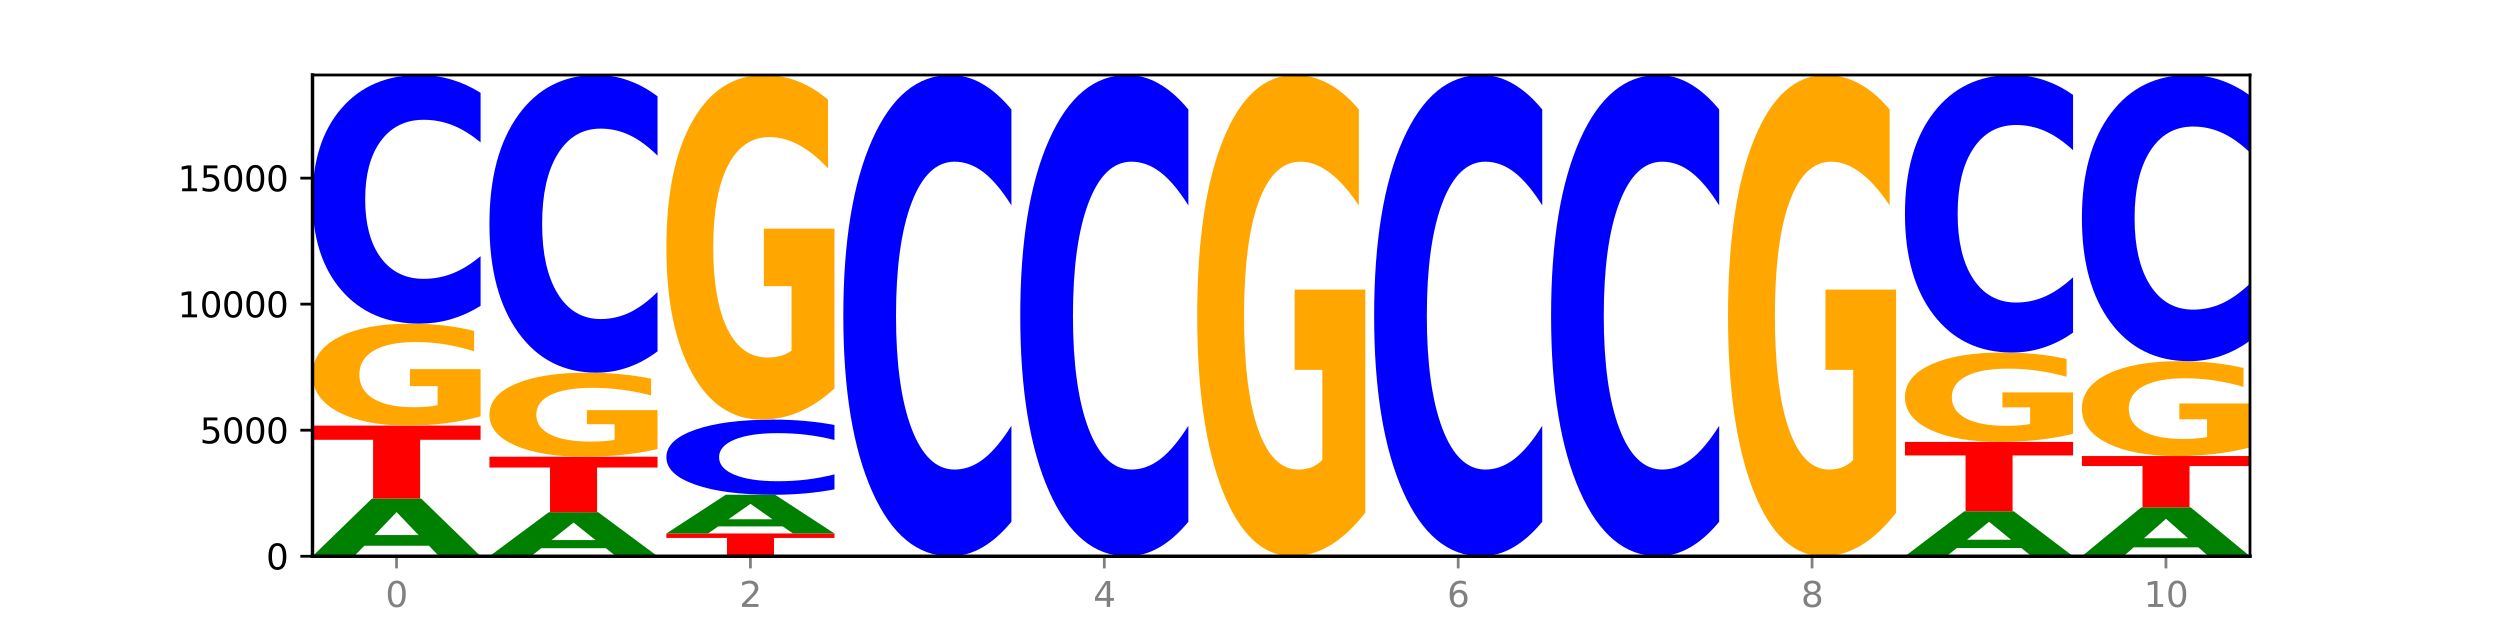
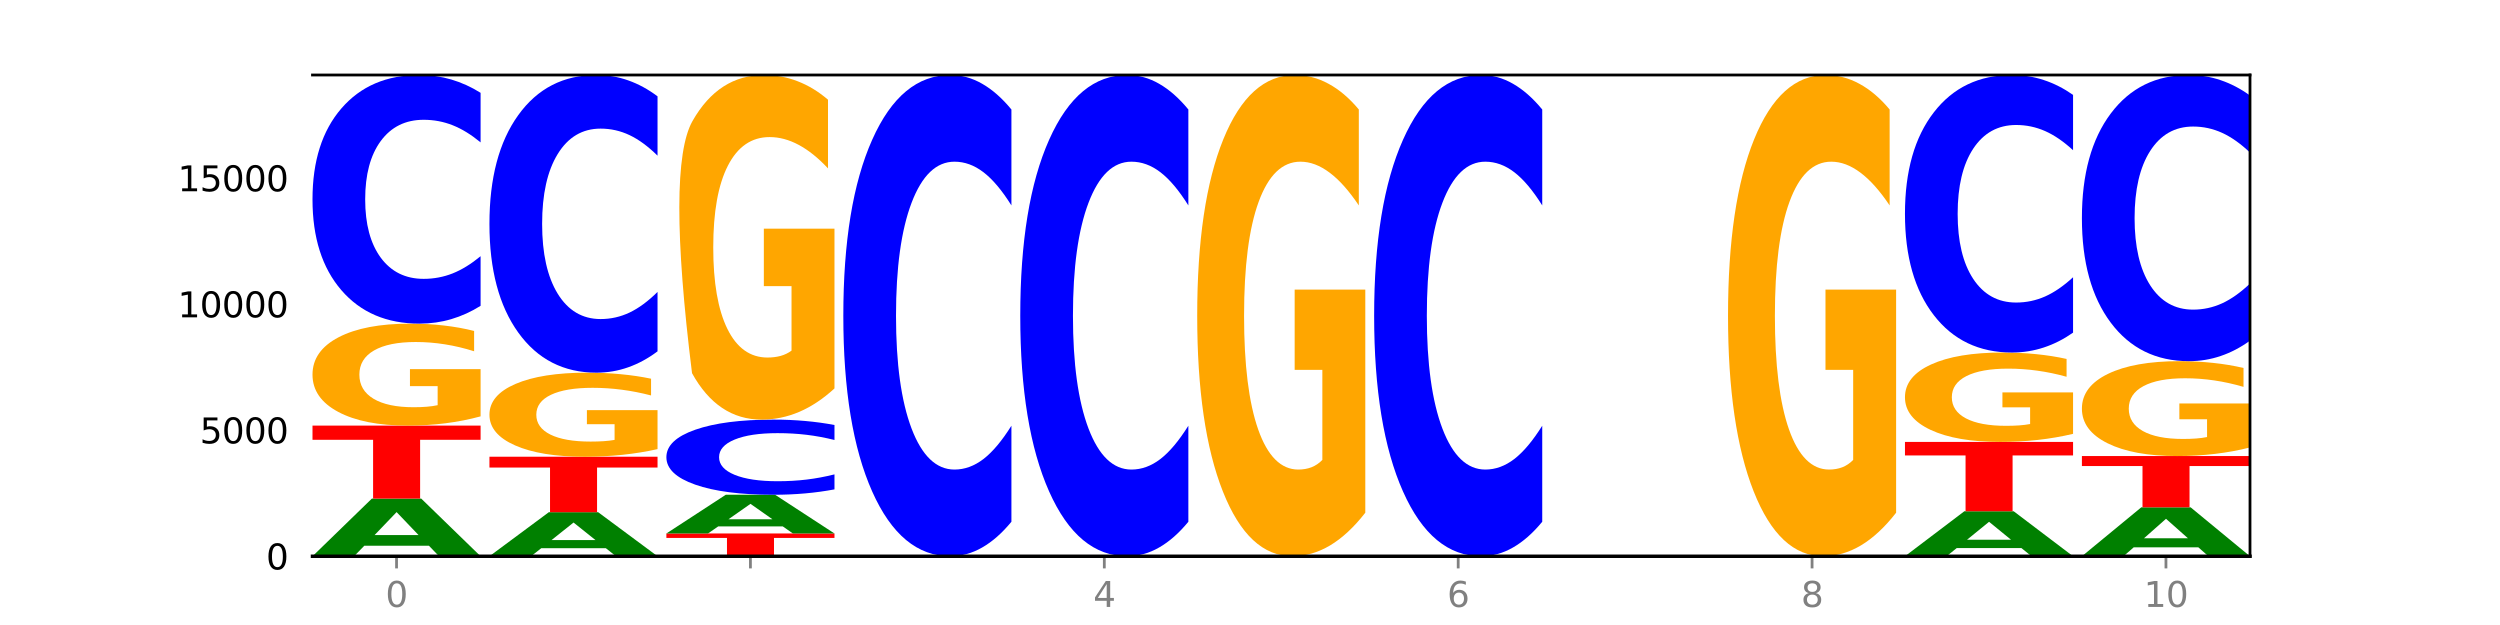
<svg xmlns="http://www.w3.org/2000/svg" xmlns:xlink="http://www.w3.org/1999/xlink" width="720pt" height="180pt" viewBox="0 0 720 180" version="1.1">
  <defs>
    <style type="text/css">*{stroke-linejoin: round; stroke-linecap: butt}</style>
  </defs>
  <g id="figure_1">
    <g id="patch_1">
      <path d="M 0 180  L 720 180  L 720 0  L 0 0  z " style="fill: #ffffff" />
    </g>
    <g id="axes_1">
      <g id="patch_2">
        <path d="M 90 160.2  L 648 160.2  L 648 21.6  L 90 21.6  z " style="fill: #ffffff" />
      </g>
      <g id="line2d_1">
        <path d="M 90 160.2  L 648 160.2  " clip-path="url(#p4dadcc8b78)" style="fill: none; stroke: #000000; stroke-width: 0.5; stroke-linecap: square" />
      </g>
      <g id="patch_3">
        <path d="M 123.534 157.174  L 104.916 157.174  L 101.977 160.2  L 90 160.2  L 107.104 143.588  L 121.307 143.588  L 138.411 160.2  L 126.444 160.2  L 123.534 157.174  z M 107.886 154.091  L 120.535 154.091  L 114.22 147.483  L 107.886 154.091  z " clip-path="url(#p4dadcc8b78)" style="fill: #008000" />
      </g>
      <g id="patch_4">
        <path d="M 90 122.57  L 138.411 122.57  L 138.411 126.669  L 120.994 126.669  L 120.994 143.588  L 107.45 143.588  L 107.45 126.669  L 90 126.669  L 90 122.57  z " clip-path="url(#p4dadcc8b78)" style="fill: #ff0000" />
      </g>
      <g id="patch_5">
        <path d="M 138.411 119.913  Q 133.529 121.241 128.277 121.909  Q 123.026 122.57 117.428 122.57  Q 104.777 122.57 97.389 118.615  Q 90 114.661 90 107.898  Q 90 101.057 97.519 97.133  Q 105.048 93.209 118.144 93.209  Q 123.189 93.209 127.811 93.743  Q 132.444 94.27 136.545 95.313  L 136.545 101.166  Q 132.313 99.826 128.126 99.165  Q 123.938 98.498 119.728 98.498  Q 111.938 98.498 107.717 100.936  Q 103.497 103.368 103.497 107.898  Q 103.497 112.386 107.566 114.837  Q 111.634 117.281 119.12 117.281  Q 121.16 117.281 122.907 117.141  Q 124.654 116.996 126.042 116.693  L 126.042 111.198  L 118.068 111.198  L 118.068 106.303  L 138.411 106.303  L 138.411 119.913  z " clip-path="url(#p4dadcc8b78)" style="fill: #ffa600" />
      </g>
      <g id="patch_6">
        <path d="M 138.411 88.076  Q 134.361 90.62 129.983 91.907  Q 125.604 93.209 120.835 93.209  Q 106.613 93.209 98.306 83.564  Q 90 73.92 90 57.427  Q 90 40.874 98.306 31.244  Q 106.613 21.6 120.835 21.6  Q 125.604 21.6 129.983 22.902  Q 134.361 24.189 138.411 26.733  L 138.411 41.007  Q 134.325 37.635 130.361 36.067  Q 126.397 34.499 122.018 34.499  Q 114.163 34.499 109.662 40.608  Q 105.173 46.702 105.173 57.427  Q 105.173 68.107 109.662 74.216  Q 114.163 80.31 122.018 80.31  Q 126.397 80.31 130.361 78.742  Q 134.325 77.159 138.411 73.787  L 138.411 88.076  z " clip-path="url(#p4dadcc8b78)" style="fill: #0000ff" />
      </g>
      <g id="patch_7">
        <path d="M 174.493 157.889  L 155.875 157.889  L 152.935 160.2  L 140.959 160.2  L 158.063 147.516  L 172.266 147.516  L 189.37 160.2  L 177.403 160.2  L 174.493 157.889  z M 158.845 155.535  L 171.494 155.535  L 165.179 150.49  L 158.845 155.535  z " clip-path="url(#p4dadcc8b78)" style="fill: #008000" />
      </g>
      <g id="patch_8">
        <path d="M 140.959 131.536  L 189.37 131.536  L 189.37 134.653  L 171.953 134.653  L 171.953 147.516  L 158.409 147.516  L 158.409 134.653  L 140.959 134.653  L 140.959 131.536  z " clip-path="url(#p4dadcc8b78)" style="fill: #ff0000" />
      </g>
      <g id="patch_9">
        <path d="M 189.37 129.346  Q 184.488 130.441 179.236 130.991  Q 173.985 131.536 168.387 131.536  Q 155.736 131.536 148.347 128.276  Q 140.959 125.016 140.959 119.441  Q 140.959 113.8 148.478 110.565  Q 156.007 107.33 169.103 107.33  Q 174.148 107.33 178.77 107.77  Q 183.403 108.205 187.504 109.065  L 187.504 113.89  Q 183.272 112.785 179.084 112.24  Q 174.896 111.69 170.687 111.69  Q 162.897 111.69 158.676 113.7  Q 154.456 115.706 154.456 119.441  Q 154.456 123.141 158.524 125.161  Q 162.593 127.176 170.079 127.176  Q 172.119 127.176 173.866 127.061  Q 175.613 126.941 177.001 126.691  L 177.001 122.161  L 169.027 122.161  L 169.027 118.126  L 189.37 118.126  L 189.37 129.346  z " clip-path="url(#p4dadcc8b78)" style="fill: #ffa600" />
      </g>
      <g id="patch_10">
        <path d="M 189.37 101.185  Q 185.32 104.231 180.942 105.772  Q 176.563 107.33 171.794 107.33  Q 157.572 107.33 149.265 95.784  Q 140.959 84.237 140.959 64.492  Q 140.959 44.675 149.265 33.146  Q 157.572 21.6 171.794 21.6  Q 176.563 21.6 180.942 23.158  Q 185.32 24.699 189.37 27.745  L 189.37 44.834  Q 185.284 40.797 181.32 38.92  Q 177.356 37.042 172.977 37.042  Q 165.122 37.042 160.621 44.356  Q 156.132 51.652 156.132 64.492  Q 156.132 77.278 160.621 84.592  Q 165.122 91.888 172.977 91.888  Q 177.356 91.888 181.32 90.011  Q 185.284 88.116 189.37 84.078  L 189.37 101.185  z " clip-path="url(#p4dadcc8b78)" style="fill: #0000ff" />
      </g>
      <g id="patch_11">
        <path d="M 191.918 153.644  L 240.329 153.644  L 240.329 154.923  L 222.912 154.923  L 222.912 160.2  L 209.368 160.2  L 209.368 154.923  L 191.918 154.923  L 191.918 153.644  z " clip-path="url(#p4dadcc8b78)" style="fill: #ff0000" />
      </g>
      <g id="patch_12">
        <path d="M 225.452 151.612  L 206.834 151.612  L 203.894 153.644  L 191.918 153.644  L 209.021 142.492  L 223.225 142.492  L 240.329 153.644  L 228.362 153.644  L 225.452 151.612  z M 209.803 149.543  L 222.453 149.543  L 216.138 145.107  L 209.803 149.543  z " clip-path="url(#p4dadcc8b78)" style="fill: #008000" />
      </g>
      <g id="patch_13">
        <path d="M 240.329 140.941  Q 236.279 141.71 231.9 142.099  Q 227.522 142.492 222.753 142.492  Q 208.53 142.492 200.224 139.577  Q 191.918 136.662 191.918 131.677  Q 191.918 126.674 200.224 123.764  Q 208.53 120.849 222.753 120.849  Q 227.522 120.849 231.9 121.242  Q 236.279 121.631 240.329 122.4  L 240.329 126.715  Q 236.243 125.695 232.279 125.221  Q 228.314 124.747 223.936 124.747  Q 216.081 124.747 211.58 126.594  Q 207.091 128.436 207.091 131.677  Q 207.091 134.905 211.58 136.752  Q 216.081 138.593 223.936 138.593  Q 228.314 138.593 232.279 138.12  Q 236.243 137.641 240.329 136.622  L 240.329 140.941  z " clip-path="url(#p4dadcc8b78)" style="fill: #0000ff" />
      </g>
      <g id="patch_14">
-         <path d="M 240.329 111.869  Q 235.446 116.359 230.195 118.614  Q 224.944 120.849 219.346 120.849  Q 206.695 120.849 199.306 107.482  Q 191.918 94.115 191.918 71.255  Q 191.918 48.129 199.437 34.865  Q 206.966 21.6 220.062 21.6  Q 225.107 21.6 229.729 23.404  Q 234.361 25.188 238.463 28.714  L 238.463 48.498  Q 234.231 43.967 230.043 41.733  Q 225.855 39.478 221.646 39.478  Q 213.856 39.478 209.635 47.719  Q 205.415 55.94 205.415 71.255  Q 205.415 86.427 209.483 94.709  Q 213.552 102.971 221.038 102.971  Q 223.078 102.971 224.825 102.5  Q 226.571 102.008 227.96 100.983  L 227.96 82.408  L 219.986 82.408  L 219.986 65.863  L 240.329 65.863  L 240.329 111.869  z " clip-path="url(#p4dadcc8b78)" style="fill: #ffa600" />
+         <path d="M 240.329 111.869  Q 235.446 116.359 230.195 118.614  Q 224.944 120.849 219.346 120.849  Q 206.695 120.849 199.306 107.482  Q 191.918 48.129 199.437 34.865  Q 206.966 21.6 220.062 21.6  Q 225.107 21.6 229.729 23.404  Q 234.361 25.188 238.463 28.714  L 238.463 48.498  Q 234.231 43.967 230.043 41.733  Q 225.855 39.478 221.646 39.478  Q 213.856 39.478 209.635 47.719  Q 205.415 55.94 205.415 71.255  Q 205.415 86.427 209.483 94.709  Q 213.552 102.971 221.038 102.971  Q 223.078 102.971 224.825 102.5  Q 226.571 102.008 227.96 100.983  L 227.96 82.408  L 219.986 82.408  L 219.986 65.863  L 240.329 65.863  L 240.329 111.869  z " clip-path="url(#p4dadcc8b78)" style="fill: #ffa600" />
      </g>
      <g id="patch_15">
        <path d="M 291.288 150.265  Q 287.238 155.19 282.859 157.681  Q 278.481 160.2 273.711 160.2  Q 259.489 160.2 251.183 141.533  Q 242.877 122.866 242.877 90.943  Q 242.877 58.905 251.183 40.267  Q 259.489 21.6 273.711 21.6  Q 278.481 21.6 282.859 24.119  Q 287.238 26.61 291.288 31.535  L 291.288 59.163  Q 287.202 52.635 283.237 49.601  Q 279.273 46.566 274.895 46.566  Q 267.04 46.566 262.539 58.39  Q 258.05 70.186 258.05 90.943  Q 258.05 111.614 262.539 123.439  Q 267.04 135.234 274.895 135.234  Q 279.273 135.234 283.237 132.199  Q 287.202 129.136 291.288 122.608  L 291.288 150.265  z " clip-path="url(#p4dadcc8b78)" style="fill: #0000ff" />
      </g>
      <g id="patch_16">
        <path d="M 342.247 150.265  Q 338.197 155.19 333.818 157.681  Q 329.439 160.2 324.67 160.2  Q 310.448 160.2 302.142 141.533  Q 293.836 122.866 293.836 90.943  Q 293.836 58.905 302.142 40.267  Q 310.448 21.6 324.67 21.6  Q 329.439 21.6 333.818 24.119  Q 338.197 26.61 342.247 31.535  L 342.247 59.163  Q 338.16 52.635 334.196 49.601  Q 330.232 46.566 325.853 46.566  Q 317.998 46.566 313.498 58.39  Q 309.009 70.186 309.009 90.943  Q 309.009 111.614 313.498 123.439  Q 317.998 135.234 325.853 135.234  Q 330.232 135.234 334.196 132.199  Q 338.16 129.136 342.247 122.608  L 342.247 150.265  z " clip-path="url(#p4dadcc8b78)" style="fill: #0000ff" />
      </g>
      <g id="patch_17">
        <path d="M 393.205 147.66  Q 388.323 153.93 383.072 157.079  Q 377.821 160.2 372.222 160.2  Q 359.572 160.2 352.183 141.533  Q 344.795 122.866 344.795 90.943  Q 344.795 58.648 352.313 40.124  Q 359.843 21.6 372.938 21.6  Q 377.983 21.6 382.605 24.119  Q 387.238 26.61 391.339 31.535  L 391.339 59.163  Q 387.108 52.836 382.92 49.715  Q 378.732 46.566 374.522 46.566  Q 366.732 46.566 362.512 58.075  Q 358.291 69.556 358.291 90.943  Q 358.291 112.129 362.36 123.696  Q 366.429 135.234 373.915 135.234  Q 375.955 135.234 377.701 134.576  Q 379.448 133.889 380.837 132.457  L 380.837 106.518  L 372.862 106.518  L 372.862 83.413  L 393.205 83.413  L 393.205 147.66  z " clip-path="url(#p4dadcc8b78)" style="fill: #ffa600" />
      </g>
      <g id="patch_18">
        <path d="M 444.164 150.265  Q 440.115 155.19 435.736 157.681  Q 431.357 160.2 426.588 160.2  Q 412.366 160.2 404.06 141.533  Q 395.753 122.866 395.753 90.943  Q 395.753 58.905 404.06 40.267  Q 412.366 21.6 426.588 21.6  Q 431.357 21.6 435.736 24.119  Q 440.115 26.61 444.164 31.535  L 444.164 59.163  Q 440.078 52.635 436.114 49.601  Q 432.15 46.566 427.771 46.566  Q 419.916 46.566 415.415 58.39  Q 410.927 70.186 410.927 90.943  Q 410.927 111.614 415.415 123.439  Q 419.916 135.234 427.771 135.234  Q 432.15 135.234 436.114 132.199  Q 440.078 129.136 444.164 122.608  L 444.164 150.265  z " clip-path="url(#p4dadcc8b78)" style="fill: #0000ff" />
      </g>
      <g id="patch_19">
-         <path d="M 495.123 150.265  Q 491.074 155.19 486.695 157.681  Q 482.316 160.2 477.547 160.2  Q 463.325 160.2 455.019 141.533  Q 446.712 122.866 446.712 90.943  Q 446.712 58.905 455.019 40.267  Q 463.325 21.6 477.547 21.6  Q 482.316 21.6 486.695 24.119  Q 491.074 26.61 495.123 31.535  L 495.123 59.163  Q 491.037 52.635 487.073 49.601  Q 483.109 46.566 478.73 46.566  Q 470.875 46.566 466.374 58.39  Q 461.886 70.186 461.886 90.943  Q 461.886 111.614 466.374 123.439  Q 470.875 135.234 478.73 135.234  Q 483.109 135.234 487.073 132.199  Q 491.037 129.136 495.123 122.608  L 495.123 150.265  z " clip-path="url(#p4dadcc8b78)" style="fill: #0000ff" />
-       </g>
+         </g>
      <g id="patch_20">
        <path d="M 546.082 147.66  Q 541.2 153.93 535.949 157.079  Q 530.697 160.2 525.099 160.2  Q 512.448 160.2 505.06 141.533  Q 497.671 122.866 497.671 90.943  Q 497.671 58.648 505.19 40.124  Q 512.72 21.6 525.815 21.6  Q 530.86 21.6 535.482 24.119  Q 540.115 26.61 544.216 31.535  L 544.216 59.163  Q 539.985 52.836 535.797 49.715  Q 531.609 46.566 527.399 46.566  Q 519.609 46.566 515.389 58.075  Q 511.168 69.556 511.168 90.943  Q 511.168 112.129 515.237 123.696  Q 519.305 135.234 526.792 135.234  Q 528.831 135.234 530.578 134.576  Q 532.325 133.889 533.714 132.457  L 533.714 106.518  L 525.739 106.518  L 525.739 83.413  L 546.082 83.413  L 546.082 147.66  z " clip-path="url(#p4dadcc8b78)" style="fill: #ffa600" />
      </g>
      <g id="patch_21">
        <path d="M 582.164 157.839  L 563.546 157.839  L 560.607 160.2  L 548.63 160.2  L 565.734 147.24  L 579.937 147.24  L 597.041 160.2  L 585.074 160.2  L 582.164 157.839  z M 566.516 155.434  L 579.165 155.434  L 572.85 150.279  L 566.516 155.434  z " clip-path="url(#p4dadcc8b78)" style="fill: #008000" />
      </g>
      <g id="patch_22">
        <path d="M 548.63 127.274  L 597.041 127.274  L 597.041 131.168  L 579.624 131.168  L 579.624 147.24  L 566.081 147.24  L 566.081 131.168  L 548.63 131.168  L 548.63 127.274  z " clip-path="url(#p4dadcc8b78)" style="fill: #ff0000" />
      </g>
      <g id="patch_23">
        <path d="M 597.041 124.945  Q 592.159 126.11 586.908 126.695  Q 581.656 127.274 576.058 127.274  Q 563.407 127.274 556.019 123.807  Q 548.63 120.339 548.63 114.41  Q 548.63 108.411 556.149 104.97  Q 563.679 101.529 576.774 101.529  Q 581.819 101.529 586.441 101.997  Q 591.074 102.46 595.175 103.375  L 595.175 108.507  Q 590.944 107.331 586.756 106.752  Q 582.568 106.167 578.358 106.167  Q 570.568 106.167 566.348 108.304  Q 562.127 110.437 562.127 114.41  Q 562.127 118.345 566.196 120.494  Q 570.264 122.637 577.75 122.637  Q 579.79 122.637 581.537 122.515  Q 583.284 122.387 584.673 122.121  L 584.673 117.303  L 576.698 117.303  L 576.698 113.011  L 597.041 113.011  L 597.041 124.945  z " clip-path="url(#p4dadcc8b78)" style="fill: #ffa600" />
      </g>
      <g id="patch_24">
        <path d="M 597.041 95.8  Q 592.992 98.64 588.613 100.076  Q 584.234 101.529 579.465 101.529  Q 565.243 101.529 556.936 90.764  Q 548.63 79.999 548.63 61.589  Q 548.63 43.114 556.936 32.365  Q 565.243 21.6 579.465 21.6  Q 584.234 21.6 588.613 23.053  Q 592.992 24.489 597.041 27.329  L 597.041 43.262  Q 592.955 39.498 588.991 37.748  Q 585.027 35.997 580.648 35.997  Q 572.793 35.997 568.292 42.816  Q 563.804 49.619 563.804 61.589  Q 563.804 73.51 568.292 80.329  Q 572.793 87.132 580.648 87.132  Q 585.027 87.132 588.991 85.382  Q 592.955 83.615 597.041 79.85  L 597.041 95.8  z " clip-path="url(#p4dadcc8b78)" style="fill: #0000ff" />
      </g>
      <g id="patch_25">
        <path d="M 633.123 157.633  L 614.505 157.633  L 611.566 160.2  L 599.589 160.2  L 616.693 146.108  L 630.896 146.108  L 648 160.2  L 636.033 160.2  L 633.123 157.633  z M 617.475 155.017  L 630.124 155.017  L 623.809 149.412  L 617.475 155.017  z " clip-path="url(#p4dadcc8b78)" style="fill: #008000" />
      </g>
      <g id="patch_26">
        <path d="M 599.589 131.34  L 648 131.34  L 648 134.22  L 630.583 134.22  L 630.583 146.108  L 617.04 146.108  L 617.04 134.22  L 599.589 134.22  L 599.589 131.34  z " clip-path="url(#p4dadcc8b78)" style="fill: #ff0000" />
      </g>
      <g id="patch_27">
        <path d="M 648 128.868  Q 643.118 130.104 637.866 130.725  Q 632.615 131.34 627.017 131.34  Q 614.366 131.34 606.978 127.66  Q 599.589 123.981 599.589 117.688  Q 599.589 111.322 607.108 107.671  Q 614.637 104.019 627.733 104.019  Q 632.778 104.019 637.4 104.516  Q 642.033 105.007 646.134 105.978  L 646.134 111.424  Q 641.903 110.177 637.715 109.561  Q 633.527 108.941 629.317 108.941  Q 621.527 108.941 617.306 111.209  Q 613.086 113.472 613.086 117.688  Q 613.086 121.865 617.155 124.145  Q 621.223 126.419 628.709 126.419  Q 630.749 126.419 632.496 126.289  Q 634.243 126.154 635.631 125.871  L 635.631 120.758  L 627.657 120.758  L 627.657 116.204  L 648 116.204  L 648 128.868  z " clip-path="url(#p4dadcc8b78)" style="fill: #ffa600" />
      </g>
      <g id="patch_28">
        <path d="M 648 98.112  Q 643.951 101.04 639.572 102.521  Q 635.193 104.019 630.424 104.019  Q 616.202 104.019 607.895 92.919  Q 599.589 81.818 599.589 62.835  Q 599.589 43.784 607.895 32.7  Q 616.202 21.6 630.424 21.6  Q 635.193 21.6 639.572 23.098  Q 643.951 24.579 648 27.508  L 648 43.937  Q 643.914 40.055 639.95 38.251  Q 635.986 36.446 631.607 36.446  Q 623.752 36.446 619.251 43.478  Q 614.762 50.492 614.762 62.835  Q 614.762 75.128 619.251 82.159  Q 623.752 89.173 631.607 89.173  Q 635.986 89.173 639.95 87.369  Q 643.914 85.547 648 81.665  L 648 98.112  z " clip-path="url(#p4dadcc8b78)" style="fill: #0000ff" />
      </g>
      <g id="matplotlib.axis_1">
        <g id="xtick_1">
          <g id="line2d_2">
            <defs>
              <path id="m7307b694fb" d="M 0 0  L 0 3.5  " style="stroke: #808080; stroke-width: 0.8" />
            </defs>
            <g>
              <use xlink:href="#m7307b694fb" x="114.205" y="160.2" style="fill: #808080; stroke: #808080; stroke-width: 0.8" />
            </g>
          </g>
          <g id="text_1">
            <g style="fill: #808080" transform="translate(111.024 174.798) scale(0.1 -0.1)">
              <defs>
                <path id="DejaVuSans-30" d="M 2034 4250  Q 1547 4250 1301 3770  Q 1056 3291 1056 2328  Q 1056 1369 1301 889  Q 1547 409 2034 409  Q 2525 409 2770 889  Q 3016 1369 3016 2328  Q 3016 3291 2770 3770  Q 2525 4250 2034 4250  z M 2034 4750  Q 2819 4750 3233 4129  Q 3647 3509 3647 2328  Q 3647 1150 3233 529  Q 2819 -91 2034 -91  Q 1250 -91 836 529  Q 422 1150 422 2328  Q 422 3509 836 4129  Q 1250 4750 2034 4750  z " transform="scale(0.016)" />
              </defs>
              <use xlink:href="#DejaVuSans-30" />
            </g>
          </g>
        </g>
        <g id="xtick_2">
          <g id="line2d_3">
            <g>
              <use xlink:href="#m7307b694fb" x="216.123" y="160.2" style="fill: #808080; stroke: #808080; stroke-width: 0.8" />
            </g>
          </g>
          <g id="text_2">
            <g style="fill: #808080" transform="translate(212.942 174.798) scale(0.1 -0.1)">
              <defs>
-                 <path id="DejaVuSans-32" d="M 1228 531  L 3431 531  L 3431 0  L 469 0  L 469 531  Q 828 903 1448 1529  Q 2069 2156 2228 2338  Q 2531 2678 2651 2914  Q 2772 3150 2772 3378  Q 2772 3750 2511 3984  Q 2250 4219 1831 4219  Q 1534 4219 1204 4116  Q 875 4013 500 3803  L 500 4441  Q 881 4594 1212 4672  Q 1544 4750 1819 4750  Q 2544 4750 2975 4387  Q 3406 4025 3406 3419  Q 3406 3131 3298 2873  Q 3191 2616 2906 2266  Q 2828 2175 2409 1742  Q 1991 1309 1228 531  z " transform="scale(0.016)" />
-               </defs>
+                 </defs>
              <use xlink:href="#DejaVuSans-32" />
            </g>
          </g>
        </g>
        <g id="xtick_3">
          <g id="line2d_4">
            <g>
              <use xlink:href="#m7307b694fb" x="318.041" y="160.2" style="fill: #808080; stroke: #808080; stroke-width: 0.8" />
            </g>
          </g>
          <g id="text_3">
            <g style="fill: #808080" transform="translate(314.86 174.798) scale(0.1 -0.1)">
              <defs>
                <path id="DejaVuSans-34" d="M 2419 4116  L 825 1625  L 2419 1625  L 2419 4116  z M 2253 4666  L 3047 4666  L 3047 1625  L 3713 1625  L 3713 1100  L 3047 1100  L 3047 0  L 2419 0  L 2419 1100  L 313 1100  L 313 1709  L 2253 4666  z " transform="scale(0.016)" />
              </defs>
              <use xlink:href="#DejaVuSans-34" />
            </g>
          </g>
        </g>
        <g id="xtick_4">
          <g id="line2d_5">
            <g>
              <use xlink:href="#m7307b694fb" x="419.959" y="160.2" style="fill: #808080; stroke: #808080; stroke-width: 0.8" />
            </g>
          </g>
          <g id="text_4">
            <g style="fill: #808080" transform="translate(416.778 174.798) scale(0.1 -0.1)">
              <defs>
                <path id="DejaVuSans-36" d="M 2113 2584  Q 1688 2584 1439 2293  Q 1191 2003 1191 1497  Q 1191 994 1439 701  Q 1688 409 2113 409  Q 2538 409 2786 701  Q 3034 994 3034 1497  Q 3034 2003 2786 2293  Q 2538 2584 2113 2584  z M 3366 4563  L 3366 3988  Q 3128 4100 2886 4159  Q 2644 4219 2406 4219  Q 1781 4219 1451 3797  Q 1122 3375 1075 2522  Q 1259 2794 1537 2939  Q 1816 3084 2150 3084  Q 2853 3084 3261 2657  Q 3669 2231 3669 1497  Q 3669 778 3244 343  Q 2819 -91 2113 -91  Q 1303 -91 875 529  Q 447 1150 447 2328  Q 447 3434 972 4092  Q 1497 4750 2381 4750  Q 2619 4750 2861 4703  Q 3103 4656 3366 4563  z " transform="scale(0.016)" />
              </defs>
              <use xlink:href="#DejaVuSans-36" />
            </g>
          </g>
        </g>
        <g id="xtick_5">
          <g id="line2d_6">
            <g>
              <use xlink:href="#m7307b694fb" x="521.877" y="160.2" style="fill: #808080; stroke: #808080; stroke-width: 0.8" />
            </g>
          </g>
          <g id="text_5">
            <g style="fill: #808080" transform="translate(518.695 174.798) scale(0.1 -0.1)">
              <defs>
                <path id="DejaVuSans-38" d="M 2034 2216  Q 1584 2216 1326 1975  Q 1069 1734 1069 1313  Q 1069 891 1326 650  Q 1584 409 2034 409  Q 2484 409 2743 651  Q 3003 894 3003 1313  Q 3003 1734 2745 1975  Q 2488 2216 2034 2216  z M 1403 2484  Q 997 2584 770 2862  Q 544 3141 544 3541  Q 544 4100 942 4425  Q 1341 4750 2034 4750  Q 2731 4750 3128 4425  Q 3525 4100 3525 3541  Q 3525 3141 3298 2862  Q 3072 2584 2669 2484  Q 3125 2378 3379 2068  Q 3634 1759 3634 1313  Q 3634 634 3220 271  Q 2806 -91 2034 -91  Q 1263 -91 848 271  Q 434 634 434 1313  Q 434 1759 690 2068  Q 947 2378 1403 2484  z M 1172 3481  Q 1172 3119 1398 2916  Q 1625 2713 2034 2713  Q 2441 2713 2670 2916  Q 2900 3119 2900 3481  Q 2900 3844 2670 4047  Q 2441 4250 2034 4250  Q 1625 4250 1398 4047  Q 1172 3844 1172 3481  z " transform="scale(0.016)" />
              </defs>
              <use xlink:href="#DejaVuSans-38" />
            </g>
          </g>
        </g>
        <g id="xtick_6">
          <g id="line2d_7">
            <g>
              <use xlink:href="#m7307b694fb" x="623.795" y="160.2" style="fill: #808080; stroke: #808080; stroke-width: 0.8" />
            </g>
          </g>
          <g id="text_6">
            <g style="fill: #808080" transform="translate(617.432 174.798) scale(0.1 -0.1)">
              <defs>
                <path id="DejaVuSans-31" d="M 794 531  L 1825 531  L 1825 4091  L 703 3866  L 703 4441  L 1819 4666  L 2450 4666  L 2450 531  L 3481 531  L 3481 0  L 794 0  L 794 531  z " transform="scale(0.016)" />
              </defs>
              <use xlink:href="#DejaVuSans-31" />
              <use xlink:href="#DejaVuSans-30" x="63.623" />
            </g>
          </g>
        </g>
      </g>
      <g id="matplotlib.axis_2">
        <g id="ytick_1">
          <g id="line2d_8">
            <defs>
-               <path id="m4c75a6f0f2" d="M 0 0  L -3.5 0  " style="stroke: #000000; stroke-width: 0.8" />
-             </defs>
+               </defs>
            <g>
              <use xlink:href="#m4c75a6f0f2" x="90" y="160.2" style="stroke: #000000; stroke-width: 0.8" />
            </g>
          </g>
          <g id="text_7">
            <g transform="translate(76.638 163.999) scale(0.1 -0.1)">
              <use xlink:href="#DejaVuSans-30" />
            </g>
          </g>
        </g>
        <g id="ytick_2">
          <g id="line2d_9">
            <g>
              <use xlink:href="#m4c75a6f0f2" x="90" y="123.898" style="stroke: #000000; stroke-width: 0.8" />
            </g>
          </g>
          <g id="text_8">
            <g transform="translate(57.55 127.697) scale(0.1 -0.1)">
              <defs>
                <path id="DejaVuSans-35" d="M 691 4666  L 3169 4666  L 3169 4134  L 1269 4134  L 1269 2991  Q 1406 3038 1543 3061  Q 1681 3084 1819 3084  Q 2600 3084 3056 2656  Q 3513 2228 3513 1497  Q 3513 744 3044 326  Q 2575 -91 1722 -91  Q 1428 -91 1123 -41  Q 819 9 494 109  L 494 744  Q 775 591 1075 516  Q 1375 441 1709 441  Q 2250 441 2565 725  Q 2881 1009 2881 1497  Q 2881 1984 2565 2268  Q 2250 2553 1709 2553  Q 1456 2553 1204 2497  Q 953 2441 691 2322  L 691 4666  z " transform="scale(0.016)" />
              </defs>
              <use xlink:href="#DejaVuSans-35" />
              <use xlink:href="#DejaVuSans-30" x="63.623" />
              <use xlink:href="#DejaVuSans-30" x="127.246" />
              <use xlink:href="#DejaVuSans-30" x="190.869" />
            </g>
          </g>
        </g>
        <g id="ytick_3">
          <g id="line2d_10">
            <g>
              <use xlink:href="#m4c75a6f0f2" x="90" y="87.597" style="stroke: #000000; stroke-width: 0.8" />
            </g>
          </g>
          <g id="text_9">
            <g transform="translate(51.188 91.396) scale(0.1 -0.1)">
              <use xlink:href="#DejaVuSans-31" />
              <use xlink:href="#DejaVuSans-30" x="63.623" />
              <use xlink:href="#DejaVuSans-30" x="127.246" />
              <use xlink:href="#DejaVuSans-30" x="190.869" />
              <use xlink:href="#DejaVuSans-30" x="254.492" />
            </g>
          </g>
        </g>
        <g id="ytick_4">
          <g id="line2d_11">
            <g>
              <use xlink:href="#m4c75a6f0f2" x="90" y="51.295" style="stroke: #000000; stroke-width: 0.8" />
            </g>
          </g>
          <g id="text_10">
            <g transform="translate(51.188 55.094) scale(0.1 -0.1)">
              <use xlink:href="#DejaVuSans-31" />
              <use xlink:href="#DejaVuSans-35" x="63.623" />
              <use xlink:href="#DejaVuSans-30" x="127.246" />
              <use xlink:href="#DejaVuSans-30" x="190.869" />
              <use xlink:href="#DejaVuSans-30" x="254.492" />
            </g>
          </g>
        </g>
      </g>
      <g id="patch_29">
-         <path d="M 90 160.2  L 90 21.6  " style="fill: none; stroke: #000000; stroke-linejoin: miter; stroke-linecap: square" />
-       </g>
+         </g>
      <g id="patch_30">
        <path d="M 648 160.2  L 648 21.6  " style="fill: none; stroke: #000000; stroke-width: 0.8; stroke-linejoin: miter; stroke-linecap: square" />
      </g>
      <g id="patch_31">
        <path d="M 90 160.2  L 648 160.2  " style="fill: none; stroke: #000000; stroke-linejoin: miter; stroke-linecap: square" />
      </g>
      <g id="patch_32">
        <path d="M 90 21.6  L 648 21.6  " style="fill: none; stroke: #000000; stroke-width: 0.8; stroke-linejoin: miter; stroke-linecap: square" />
      </g>
    </g>
  </g>
  <defs>
    <clipPath id="p4dadcc8b78">
      <rect x="90" y="21.6" width="558" height="138.6" />
    </clipPath>
  </defs>
</svg>